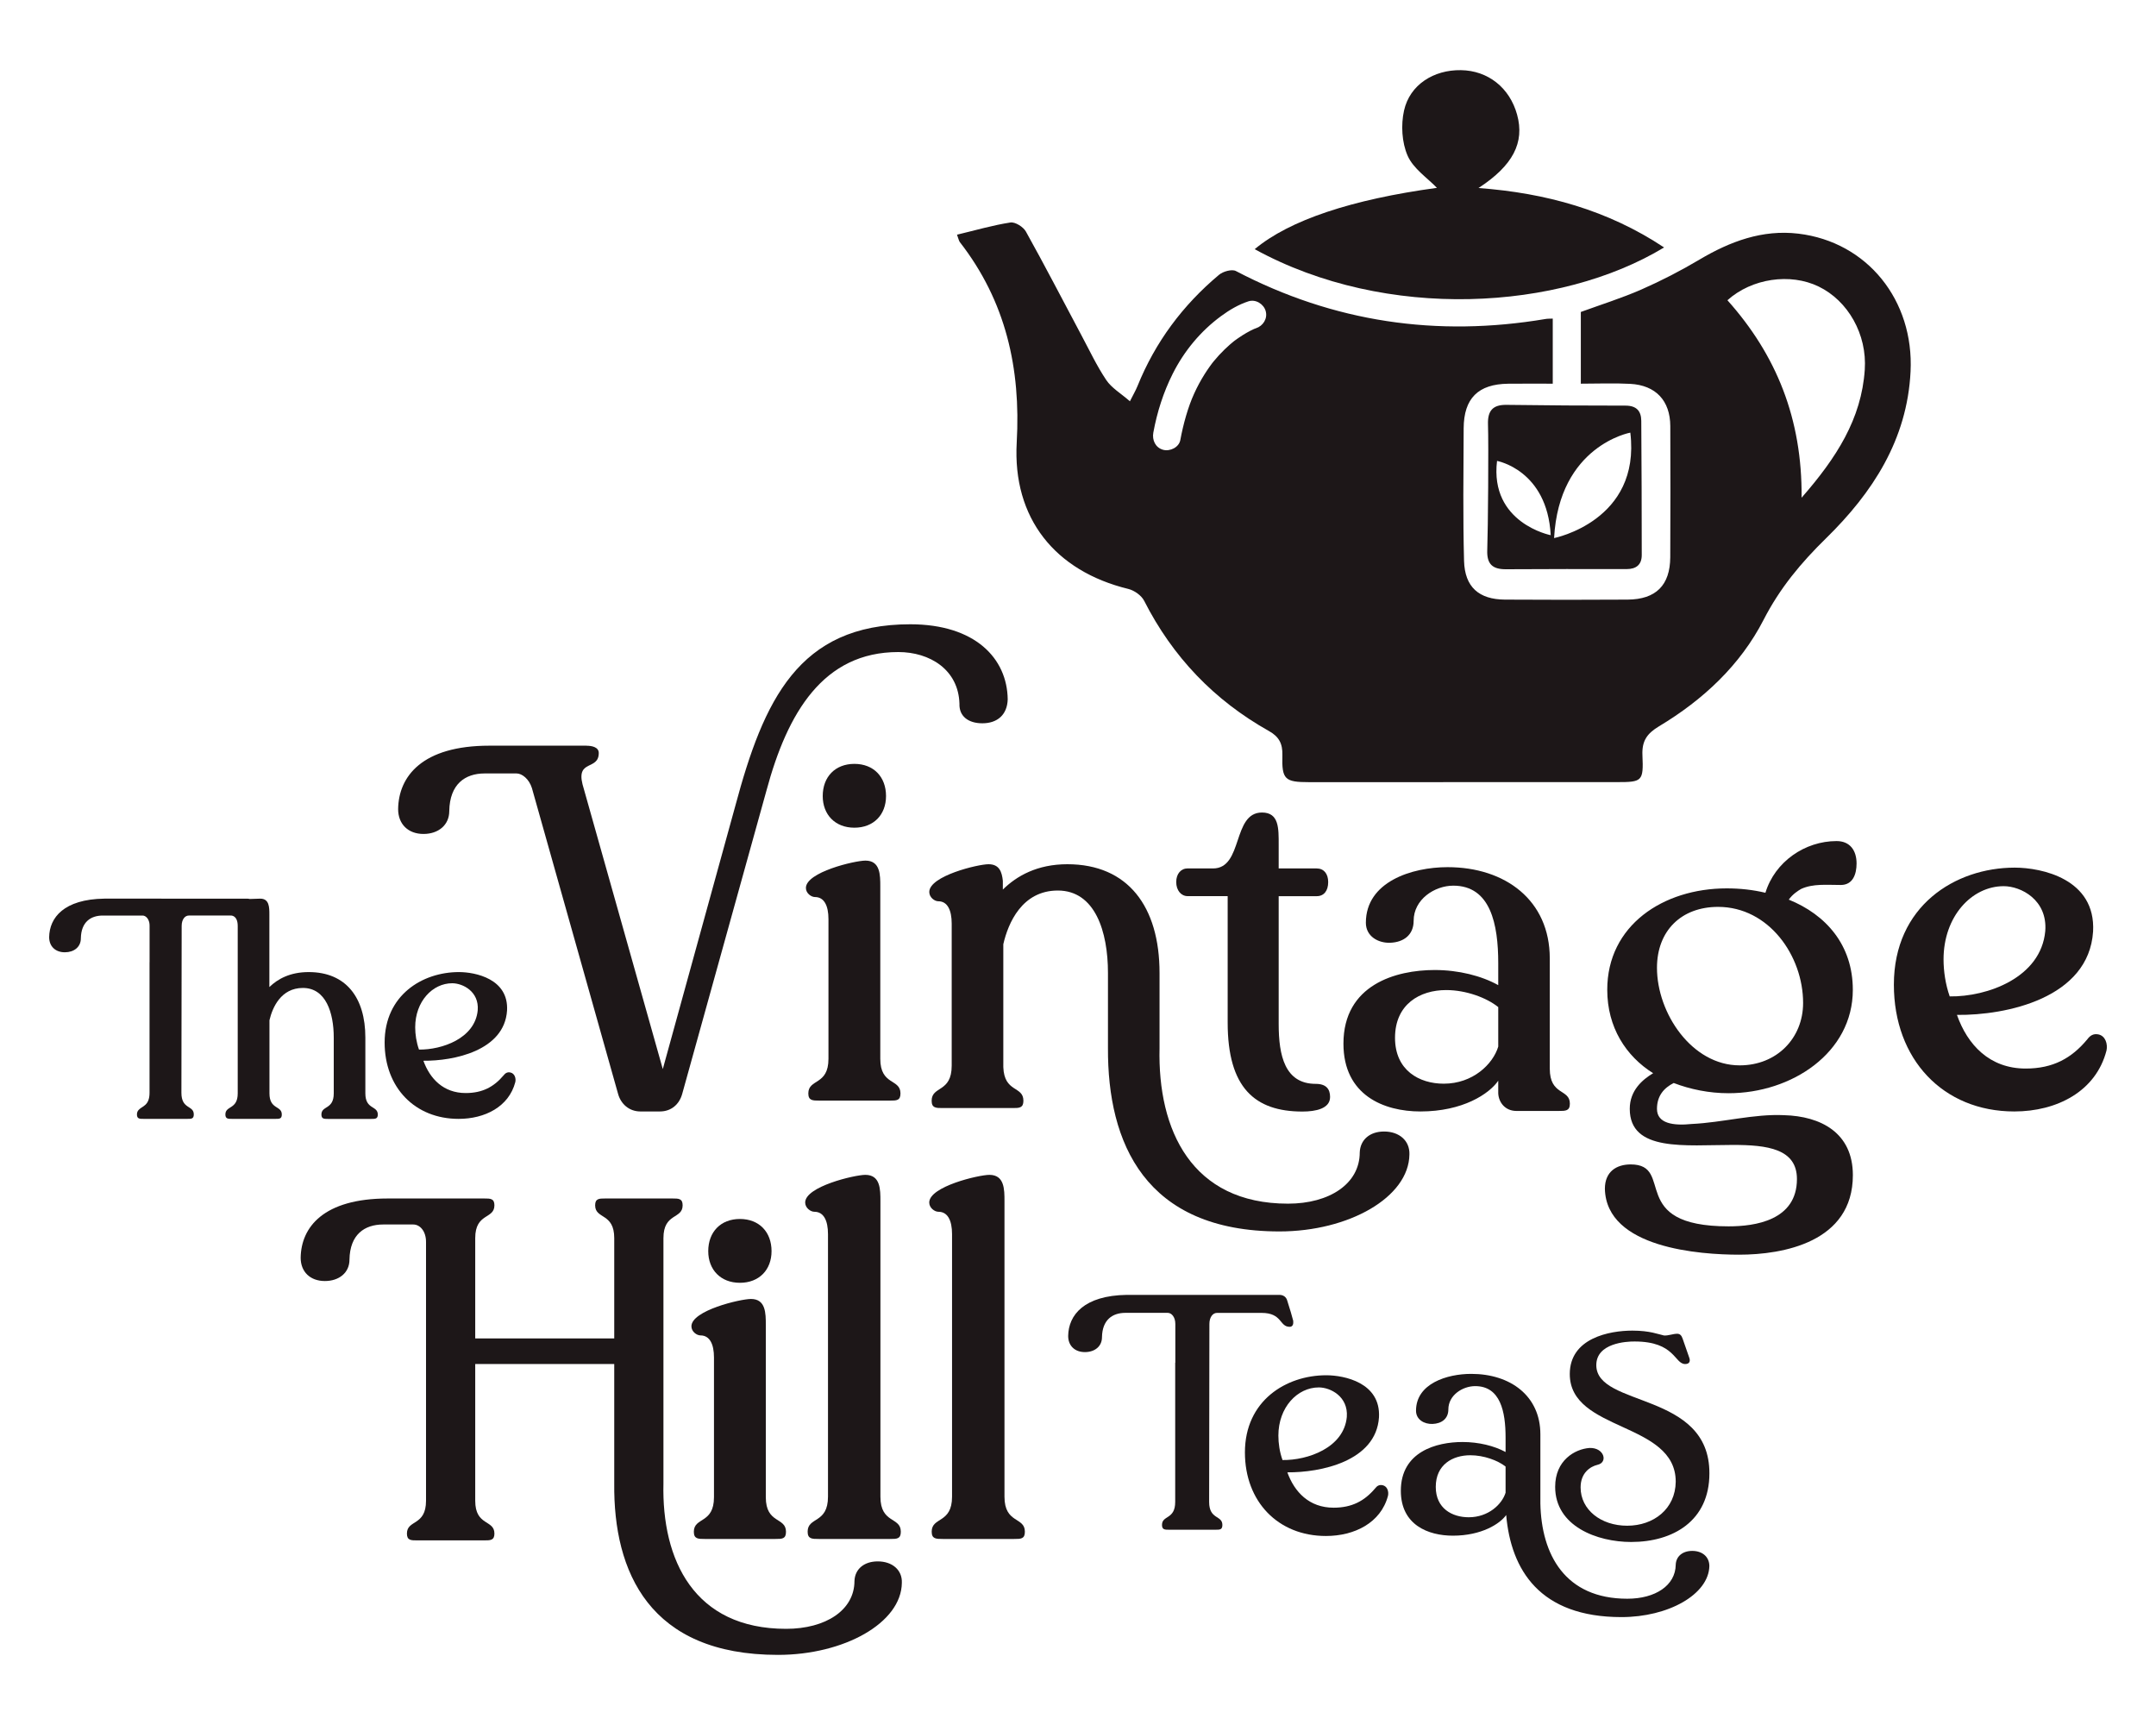
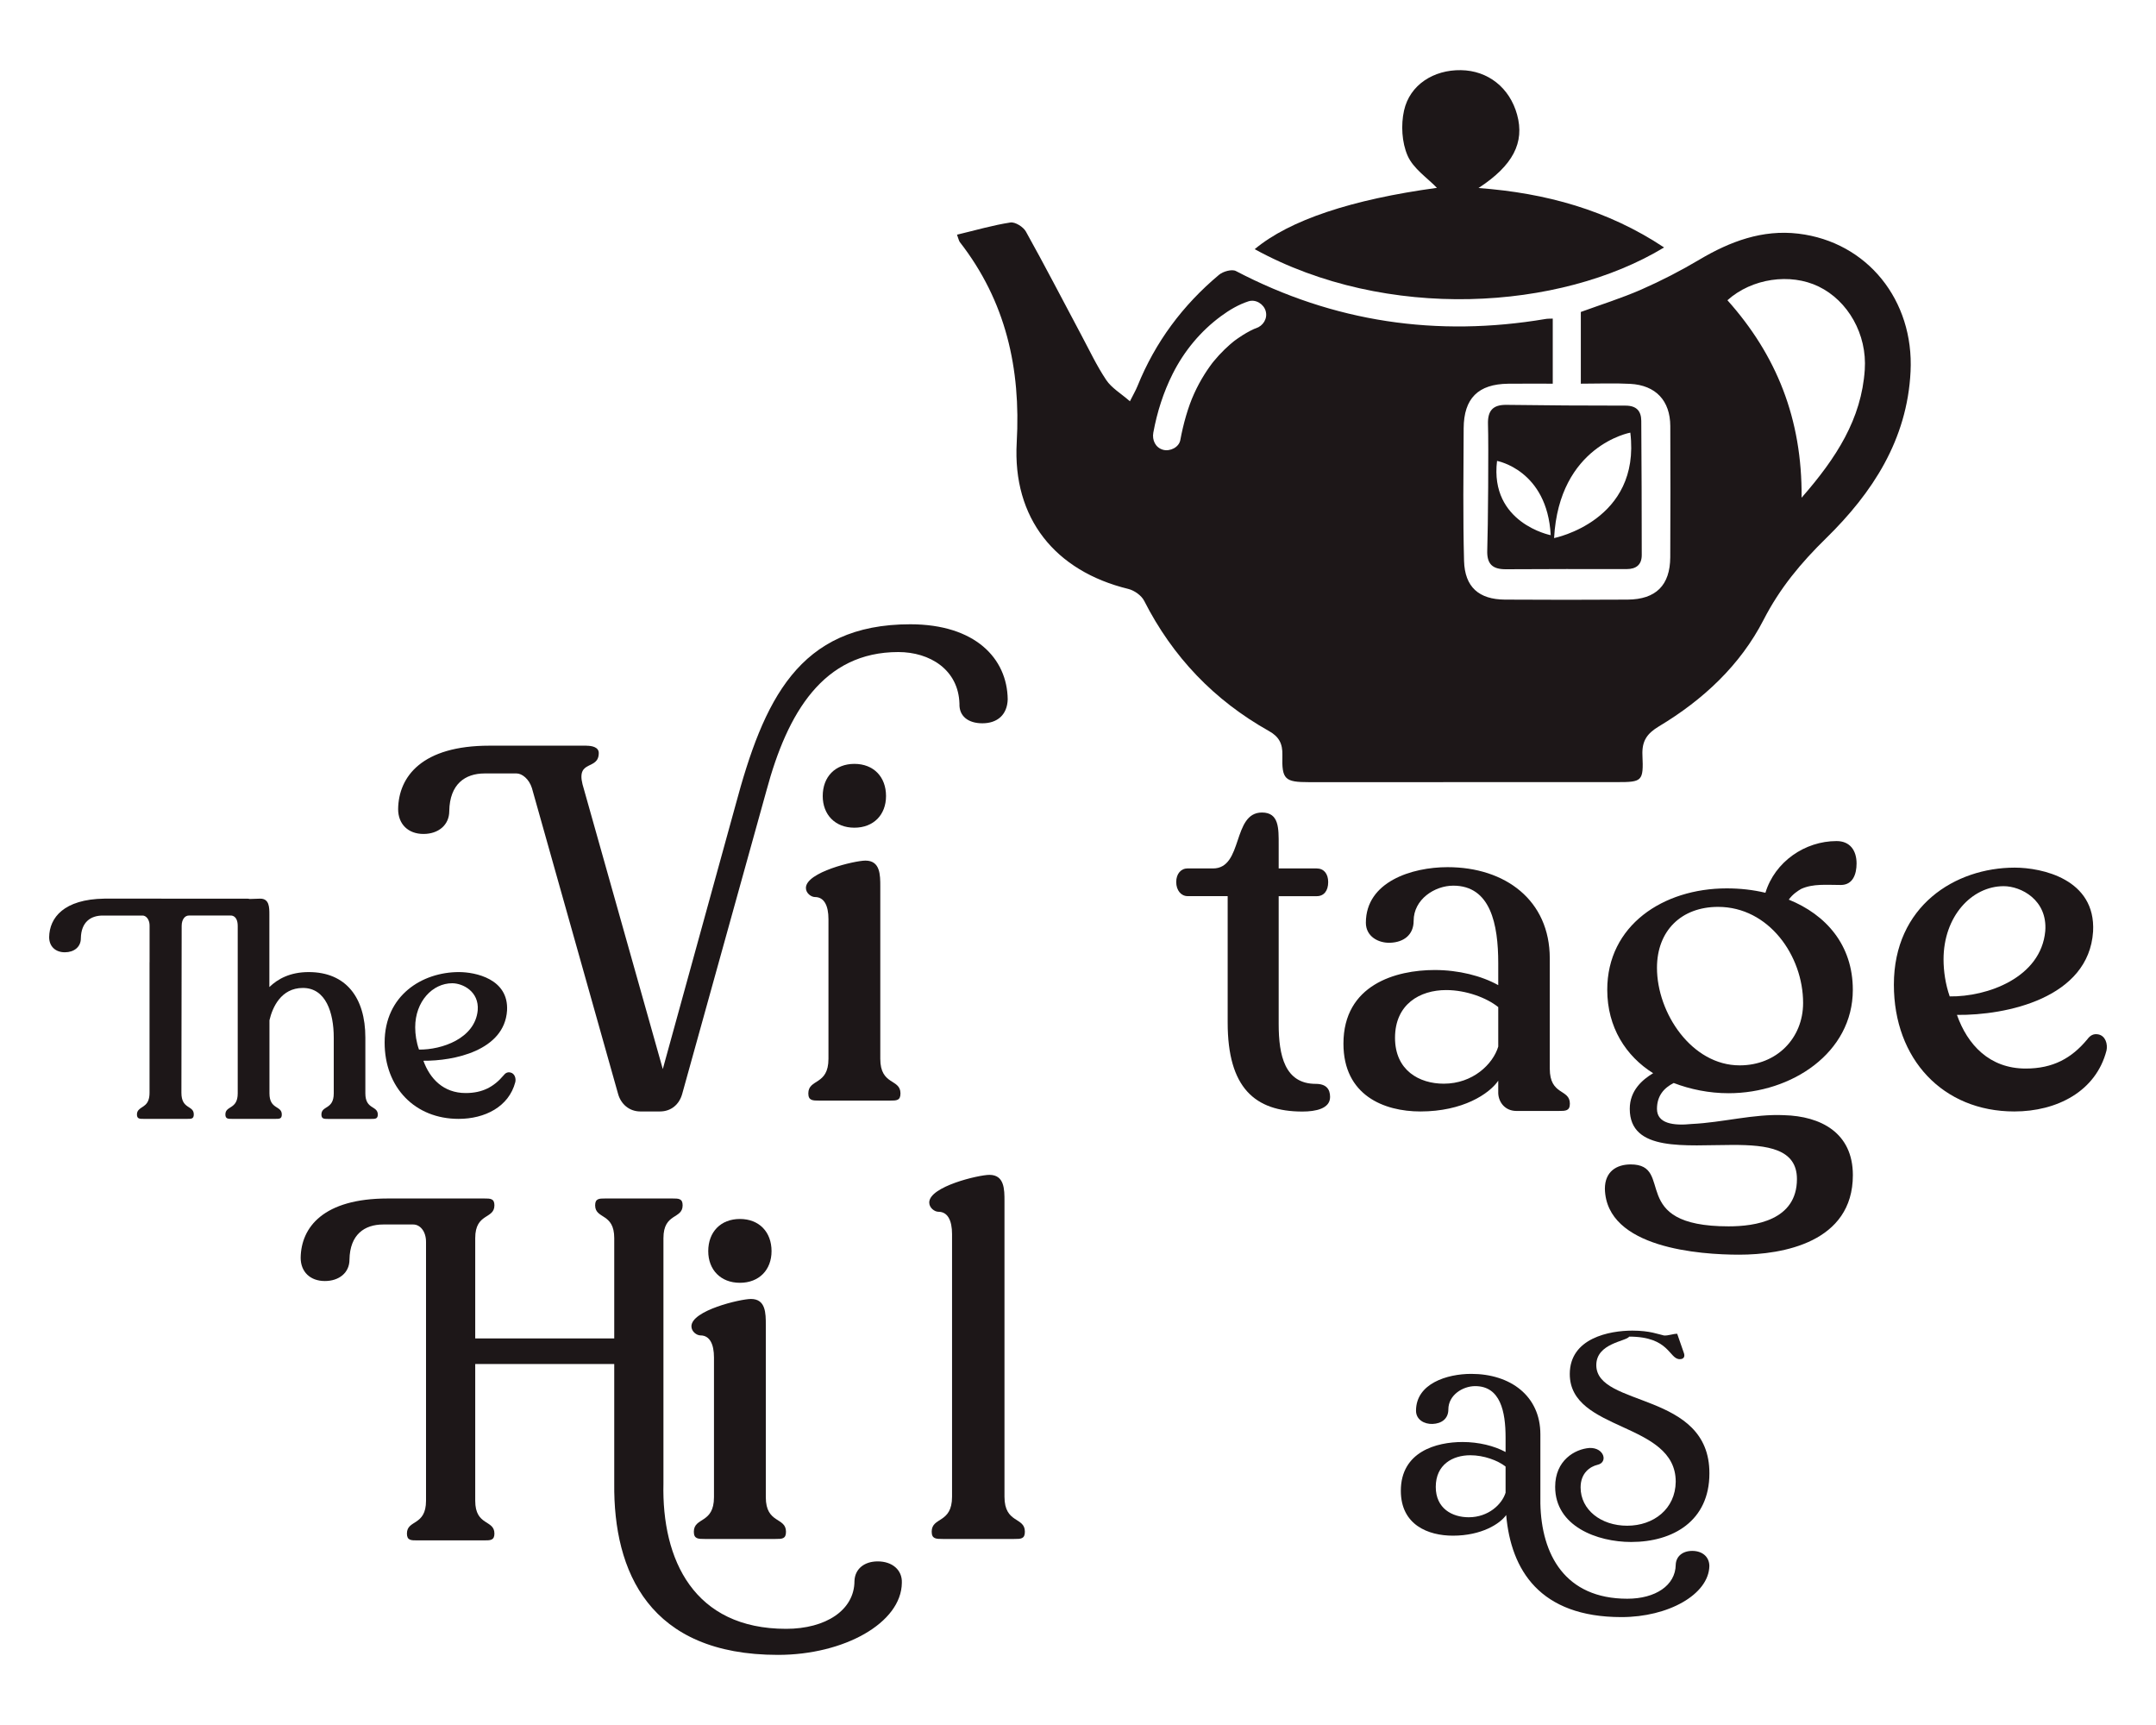
<svg xmlns="http://www.w3.org/2000/svg" xml:space="preserve" style="enable-background:new 0 0 500 400;" viewBox="0 0 500 400" y="0px" x="0px" id="Layer_1" version="1.1">
  <style type="text/css">
	.st0{fill:#1D1718;}
</style>
  <g>
    <g>
      <g>
        <g>
          <path d="M165.58,347.17v-32.39c0-3.12-1-5.12-3.12-5.12c-0.89,0-2.11-0.88-2.11-2.11c0-3.67,11.35-6.34,13.81-6.34      c3.44,0,3.44,3.33,3.44,6v39.96c0,6.23,4.68,4.56,4.68,8.02c0,1.67-0.89,1.67-2.46,1.67h-16.36c-1.55,0-2.55,0-2.55-1.67      C160.92,351.73,165.58,353.4,165.58,347.17z M171.59,282.66c4.46,0,7.34,3.01,7.34,7.46c0,4.34-2.88,7.34-7.34,7.34      c-4.45,0-7.34-3.01-7.34-7.34C164.25,285.66,167.15,282.66,171.59,282.66z" class="st0" />
          <g>
-             <path d="M204.18,278.52v68.54c0,6.3,4.73,4.62,4.73,8.11c0,1.69-0.9,1.69-2.49,1.69h-16.54       c-1.57,0-2.58,0-2.58-1.69c0-3.49,4.72-1.81,4.72-8.11v-60.89c0-3.16-1.01-5.18-3.15-5.18c-0.9,0-2.14-0.9-2.14-2.15       c0-3.71,11.48-6.41,13.96-6.41C204.18,272.44,204.18,275.81,204.18,278.52z" class="st0" />
            <path d="M232.95,278.52v68.54c0,6.3,4.73,4.62,4.73,8.11c0,1.69-0.9,1.69-2.49,1.69h-16.54       c-1.57,0-2.58,0-2.58-1.69c0-3.49,4.72-1.81,4.72-8.11v-60.89c0-3.16-1.01-5.18-3.15-5.18c-0.9,0-2.14-0.9-2.14-2.15       c0-3.71,11.48-6.41,13.96-6.41C232.95,272.44,232.95,275.81,232.95,278.52z" class="st0" />
            <path d="M112.33,277.91c1.38,0,2.33,0,2.33,1.58c0,3.28-4.45,1.7-4.45,7.61v23.26h32.24v-23.26       c0-5.92-4.43-4.33-4.43-7.61c0-1.58,0.95-1.58,2.32-1.58h15.64c1.38,0,2.33,0,2.33,1.58c0,3.28-4.45,1.7-4.45,7.61v56.88       c-0.42,17.75,7.09,33.72,28.45,33.72c9.19,0,15.85-4.33,15.85-11.1c0.1-2.74,2.22-4.54,5.4-4.54c3.38,0,5.71,2.01,5.59,4.97       c-0.1,9.31-13.41,16.71-28.74,16.71c-29.81,0-38.17-19.24-37.96-39.75v-27.7h-32.24V348c0,5.92,4.45,4.33,4.45,7.61       c0,1.58-0.95,1.58-2.33,1.58H96.69c-1.37,0-2.32,0-2.32-1.58c0-3.28,4.43-1.69,4.43-7.61v-60.04c0-2.43-1.37-4.02-2.96-4.02       h-6.97c-4.34,0-7.72,2.33-7.82,8.14c0,3.07-2.44,4.97-5.71,4.97c-3.39,0-5.61-2.12-5.61-5.4c0.1-7.08,5.29-13.74,20.19-13.74       H112.33z" class="st0" />
          </g>
        </g>
        <g>
          <g>
-             <path d="M298.55,341.41c1.64,4.55,5.06,8.2,10.73,8.2c4.26,0,7.16-1.57,9.62-4.47c0.45-0.6,0.98-0.9,1.72-0.75       c1.12,0.23,1.49,1.49,1.27,2.46c-1.65,6.26-7.76,9.32-14.39,9.32c-11.11,0-18.79-7.97-18.79-19.38c0-12,9.54-17.89,18.86-17.89       c4.17,0,12.67,1.71,12.23,9.76C319.12,338.87,306.22,341.48,298.55,341.41z M305.85,321.72c-4.99,0-9.38,4.62-9.38,11.18       c0,1.79,0.29,3.8,0.96,5.66c5.82,0.08,14.24-2.83,14.91-9.99C312.7,323.81,308.53,321.72,305.85,321.72z" class="st0" />
            <path d="M349.16,336.7c0-0.08,0-3.22,0-3.37c0-6-1.2-11.91-7.05-11.91c-2.92,0-6.22,2.1-6.22,5.4       c0,2.17-1.57,3.29-3.67,3.37c-1.88,0.07-3.83-0.97-3.83-3.07c0-6.3,7.2-8.54,12.81-8.54c9.06,0,16.03,5.09,16.03,14.01v16.03       c0.23,11.84,5.7,22.1,20.16,22.1c6.51,0,11.16-3.07,11.23-7.87c0.07-1.95,1.58-3.22,3.83-3.22c2.39,0,3.97,1.42,3.97,3.52       c-0.16,6.59-9.52,11.83-20.38,11.83c-18.96,0-25.63-10.94-26.74-23.67c-1.42,2.02-5.69,4.79-12.36,4.79       c-5.7,0-12.07-2.47-12.07-10.41c0-9.07,8.24-11.31,14.31-11.31C342.94,334.38,346.53,335.27,349.16,336.7z M349.16,346.14       c0-3.89,0-2.1,0-6.07c-1.8-1.42-5.03-2.62-8.17-2.62c-4.12,0-8.02,2.17-8.02,7.34c0,5.02,3.83,7.04,7.64,7.04       C345.18,351.83,348.32,348.83,349.16,346.14z" class="st0" />
-             <path d="M370.2,316.55c0,9.87,26.3,6.03,26.23,25.11c0,11-8.41,15.9-18.15,15.9c-7.88,0-17.62-3.64-17.62-12.79       c0-6.16,4.58-8.75,7.95-9.01c3.45-0.13,4.37,3.38,1.85,3.91c-1.66,0.4-3.9,1.85-3.9,5.24c0,5.17,4.71,8.88,10.8,8.88       c6.16,0,11.19-3.91,11.26-10.2c0-13.98-24.57-11.53-24.57-24.97c0-8.35,9.21-10.07,14.51-10.07c4.1,0,6.03,0.86,7.35,1.13       c1.05,0.06,2.05-0.4,3.05-0.4c0.6,0,0.99,0.33,1.26,1.13l1.52,4.37c0.34,0.86,0.07,1.52-0.92,1.52       c-2.52,0-2.32-5.23-11.73-5.23C377.15,311.05,370.2,311.44,370.2,316.55z" class="st0" />
+             <path d="M370.2,316.55c0,9.87,26.3,6.03,26.23,25.11c0,11-8.41,15.9-18.15,15.9c-7.88,0-17.62-3.64-17.62-12.79       c0-6.16,4.58-8.75,7.95-9.01c3.45-0.13,4.37,3.38,1.85,3.91c-1.66,0.4-3.9,1.85-3.9,5.24c0,5.17,4.71,8.88,10.8,8.88       c6.16,0,11.19-3.91,11.26-10.2c0-13.98-24.57-11.53-24.57-24.97c0-8.35,9.21-10.07,14.51-10.07c4.1,0,6.03,0.86,7.35,1.13       c1.05,0.06,2.05-0.4,3.05-0.4l1.52,4.37c0.34,0.86,0.07,1.52-0.92,1.52       c-2.52,0-2.32-5.23-11.73-5.23C377.15,311.05,370.2,311.44,370.2,316.55z" class="st0" />
          </g>
-           <path d="M299.91,306.27c-0.07-0.37-0.88-3.16-1.39-4.69c-0.22-0.81-0.88-1.32-1.83-1.32h-35.34      c-9.97,0.14-13.56,4.69-13.63,9.53c0,2.27,1.54,3.74,3.88,3.74c2.28,0,3.96-1.32,3.96-3.45c0.07-4.03,2.42-5.65,5.42-5.65h9.83      c0.88,0,1.76,0.95,1.76,2.57v8.99c-0.01,0-0.02-0.01-0.03-0.01v32.29c0,4.15-3.06,3.04-3.06,5.34c0,1.11,0.66,1.11,1.67,1.11      h10.72c1.03,0,1.61,0,1.61-1.11c0-2.3-3.07-1.19-3.07-5.34l0.06-41.26c0-1.61,0.81-2.57,1.76-2.57h10.34      c4.84,0,4.1,3.23,6.52,3.23C299.83,307.66,299.99,307,299.91,306.27z" class="st0" />
        </g>
        <g>
          <path d="M135.98,172.92c1.34,0,2.88,0.34,2.88,1.69c0,4.07-5.2,1.47-3.77,7.24l18.62,66.05l16.83-61.07      c6.55-24.43,14.63-42.07,40.55-42.07c15.07,0,22.5,7.92,22.61,17.42c-0.11,3.51-2.34,5.54-5.88,5.54      c-3.32,0-5.42-1.69-5.31-4.53c-0.23-7.91-6.87-11.99-14.18-11.99c-17.39,0-25.71,14.02-30.58,32.12l-19.51,70.23      c-0.65,2.49-2.54,4.18-5.2,4.18h-4.53c-2.56,0-4.55-1.69-5.2-4.18l-19.95-70.8c-0.67-2.15-2.32-3.4-3.55-3.4h-7.42      c-4.55,0-8.09,2.49-8.2,8.71c0,3.29-2.56,5.32-5.98,5.32c-3.55,0-5.88-2.27-5.88-5.77c0.11-7.57,5.55-14.7,21.16-14.7H135.98z" class="st0" />
-           <path d="M220.71,247.1v-32.91c0-3.17-1-5.2-3.1-5.2c-0.89,0-2.1-0.91-2.1-2.15c0-3.73,11.3-6.44,13.74-6.44      c2.54,0,3.1,1.81,3.32,3.84c0,0.34,0,1.69,0,2.04c3.21-3.17,7.98-5.88,14.96-5.88c14.07,0,21.38,9.84,21.38,25.21v17.42      c-0.45,19,7.42,36.08,29.8,36.08c9.65,0,16.63-4.64,16.63-11.87c0.11-2.94,2.32-4.86,5.64-4.86c3.55,0,5.98,2.15,5.88,5.31      c-0.11,9.95-14.07,17.86-30.14,17.86c-31.23,0-39.88-20.58-39.77-42.52v-17.42c0-9.61-2.99-19.11-11.63-19.11      c-8.32,0-11.53,7.58-12.64,12.45v28.5c0.22,5.99,4.66,4.3,4.66,7.8c0,1.69-1,1.69-2.45,1.69H218.6c-1.54,0-2.54,0-2.54-1.69      C216.06,251.74,220.71,253.44,220.71,247.1z" class="st0" />
          <path d="M327.84,213.52c0,3.28-2.32,4.97-5.42,5.09c-2.77,0.11-5.66-1.47-5.66-4.64c0-9.5,10.64-12.89,18.95-12.89      c13.4,0,23.7,7.69,23.7,21.15v25.55c0,6.33,4.66,4.64,4.66,8.14c0,1.69-1,1.69-2.54,1.69h-9.86c-2.56,0-4.1-1.92-4.21-4.07      c0-0.45,0-2.6,0-2.94c-2.1,3.05-8.2,7.13-18.06,7.13c-8.43,0-17.84-3.73-17.84-15.72c0-13.69,12.19-17.08,21.16-17.08      c5.55,0,10.86,1.35,14.74,3.51c0-0.12,0-4.87,0-5.09c0-9.05-1.78-17.98-10.43-17.98C332.72,205.37,327.84,208.54,327.84,213.52z       M323.52,240.66c0,7.58,5.66,10.63,11.3,10.63c6.76,0,11.41-4.53,12.64-8.6v-9.16c-2.66-2.15-7.43-3.95-12.08-3.95      C329.29,229.58,323.52,232.85,323.52,240.66z" class="st0" />
          <path d="M400.44,206c3.1,0,6.09,0.33,8.98,1.02c2.21-7.24,9.19-11.99,16.5-11.99c3.1,0,4.64,2.16,4.64,5.2      c0,2.49-0.87,4.98-3.65,4.98c-3.32,0-6.42-0.34-9.19,0.91c-0.78,0.45-2,1.24-2.88,2.49c8.63,3.5,14.85,10.51,14.85,20.92      c0,14.59-14.18,23.97-28.81,23.97c-4.53,0-8.87-0.9-12.73-2.37c-2.23,1.13-3.88,2.94-3.88,6c0,3.39,3.76,3.95,8.09,3.5      c7.09-0.33,14.4-2.37,21.38-2.04c8.52,0.23,15.96,4.07,15.96,13.91c0,15.6-16.29,18.44-26.37,18.44      c-8.98,0-30.81-1.47-31.14-15.27c0-4.06,2.77-5.66,5.98-5.66c10.41,0-1,14.36,22.71,14.36c6.09,0,15.85-1.35,15.85-10.97      c0-7.02-6.87-7.91-14.85-7.91c-10.97,0-23.92,1.69-23.92-8.37c0-4.3,2.98-6.79,5.42-8.26c-6.31-3.96-10.64-10.63-10.64-19.34      C372.73,214.59,385.7,206,400.44,206z M418.16,232.57c0-10.97-7.98-22.28-19.71-22.28c-8.54,0-14.18,5.54-14.18,14.13      c0,10.52,8.09,22.62,19.17,22.62C412.06,247.05,418.16,240.72,418.16,232.57z" class="st0" />
          <path d="M281.3,201.38c7.07,0,4.41-12.97,11.37-12.97c3.98,0,3.87,3.73,3.87,7.44v5.53h8.82      c1.66,0,2.66,1.24,2.66,3.16c0,2.03-0.99,3.27-2.66,3.27h-8.82v29.65c0,7.32,1.43,13.87,8.6,13.87c2.44,0,3.32,1.24,3.32,3.04      c0,2.71-3.32,3.38-6.42,3.38c-11.04,0-17.33-5.53-17.33-20.63V207.8h-9.27c-1.55,0-2.66-1.36-2.66-3.27      c0-1.92,1.1-3.16,2.66-3.16H281.3z" class="st0" />
          <path d="M453.84,235.34c2.43,6.9,7.53,12.44,15.94,12.44c6.33,0,10.64-2.38,14.29-6.78      c0.67-0.91,1.45-1.36,2.56-1.14c1.67,0.34,2.21,2.27,1.89,3.74c-2.45,9.5-11.53,14.13-21.38,14.13      c-16.52,0-27.93-12.1-27.93-29.4c0-18.21,14.18-27.14,28.03-27.14c6.2,0,18.83,2.6,18.17,14.81      C484.41,231.49,465.24,235.46,453.84,235.34z M464.68,205.49c-7.42,0-13.95,7.01-13.95,16.97c0,2.71,0.44,5.77,1.43,8.59      c8.65,0.12,21.16-4.3,22.16-15.15C474.87,208.65,468.67,205.49,464.68,205.49z" class="st0" />
          <g>
            <path d="M192.13,245.52v-32.39c0-3.12-1-5.12-3.12-5.12c-0.89,0-2.11-0.88-2.11-2.11c0-3.67,11.35-6.34,13.81-6.34       c3.44,0,3.44,3.33,3.44,6v39.96c0,6.23,4.68,4.56,4.68,8.02c0,1.67-0.89,1.67-2.46,1.67h-16.36c-1.55,0-2.55,0-2.55-1.67       C187.47,250.08,192.13,251.75,192.13,245.52z M198.14,177.13c4.46,0,7.34,3.01,7.34,7.46c0,4.34-2.88,7.34-7.34,7.34       c-4.45,0-7.34-3.01-7.34-7.34C190.8,180.13,193.7,177.13,198.14,177.13z" class="st0" />
          </g>
          <g>
            <path d="M84.73,253.53v-12.94c0-9.26-4.49-15.18-13.14-15.18c-4.29,0-7.15,1.57-9.12,3.47v-16.82       c0-1.63,0-3.68-2.11-3.68l-2.46,0.08c-0.18-0.05-0.37-0.08-0.58-0.08H24.18c-9.35,0.14-12.71,4.4-12.78,8.93       c0,2.13,1.44,3.51,3.64,3.51c2.14,0,3.71-1.24,3.71-3.23c0.07-3.78,2.27-5.29,5.09-5.29h9.21c0.66,0,1.32,0.57,1.56,1.58       c0.05,0.23,0.08,0.49,0.08,0.77v8.48c0,0-0.01,0-0.01-0.01v30.28c0,3.01-1.71,3.07-2.49,3.94c-0.26,0.26-0.43,0.58-0.43,1.09       c0,1.02,0.61,1.02,1.57,1.02h0.05h9.96h0.09c0.96,0,1.51,0,1.51-1.04c0-2.16-2.87-1.11-2.87-5.01l0.06-38.69       c0-1.51,0.76-2.41,1.65-2.41h9.7c0.1,0,0.19,0,0.29,0.01c0.89,0.19,1.36,1.04,1.36,2.41v38.81c0,3.81-2.86,2.79-2.86,4.9       c0,1.02,0.61,1.02,1.57,1.02h10.01c0.95,0,1.5,0,1.5-1.02c0-2.11-2.86-1.09-2.86-4.9v-16.95c0.68-2.93,2.65-7.49,7.76-7.49       c5.31,0,7.15,5.72,7.15,11.51v12.94c0,3.81-2.86,2.79-2.86,4.9c0,1.02,0.61,1.02,1.5,1.02h10.08c0.88,0,1.5,0,1.5-1.02       C87.59,256.32,84.73,257.34,84.73,253.53z" class="st0" />
            <path d="M118.35,248.69c-0.68-0.14-1.16,0.14-1.57,0.68c-2.25,2.66-4.9,4.09-8.78,4.09       c-5.18,0-8.31-3.34-9.81-7.49c7.01,0.07,18.79-2.31,19.4-11.64c0.41-7.35-7.35-8.92-11.16-8.92c-8.51,0-17.23,5.38-17.23,16.34       c0,10.42,7.01,17.7,17.16,17.7c6.06,0,11.64-2.79,13.14-8.51C119.71,250.06,119.37,248.9,118.35,248.69z M96.29,238.21       c0-5.99,4.02-10.21,8.58-10.21c2.45,0,6.26,1.9,5.92,6.26c-0.61,6.54-8.31,9.19-13.62,9.12       C96.56,241.68,96.29,239.84,96.29,238.21z" class="st0" />
          </g>
        </g>
      </g>
    </g>
    <g>
      <g>
        <path d="M417.05,54.18c-8.31-0.99-15.8,1.79-22.91,6.01c-4.34,2.58-8.86,4.91-13.48,6.94     c-4.59,2.01-9.4,3.51-14.05,5.21c0,5.53,0,10.93,0,16.63c3.98,0,7.73-0.16,11.46,0.04c5.92,0.32,9.26,3.89,9.29,9.79     c0.04,10.14,0.04,20.28-0.01,30.42c-0.04,6.5-3.32,9.77-9.88,9.82c-9.49,0.06-18.98,0.06-28.47,0c-6.01-0.04-9.3-2.9-9.47-8.97     c-0.27-10.25-0.14-20.51-0.09-30.76c0.04-6.96,3.38-10.25,10.32-10.33c3.45-0.04,6.91-0.01,10.34-0.01c0-5.38,0-10.15,0-15.09     c-0.71,0.03-1.2,0-1.68,0.09c-25.17,4.24-49.11,0.75-71.8-11.12c-0.93-0.49-2.98,0.09-3.91,0.87     c-8.41,7.04-14.8,15.61-18.92,25.82c-0.41,1.01-0.97,1.97-1.75,3.51c-2.12-1.85-4.25-3.08-5.49-4.93     c-2.22-3.31-3.93-6.97-5.82-10.5c-4.26-7.99-8.41-16.03-12.82-23.94c-0.6-1.07-2.48-2.25-3.57-2.09     c-4.06,0.62-8.03,1.79-12.4,2.83c0.38,1.02,0.44,1.44,0.66,1.72c10.66,13.71,14.16,29.27,13.19,46.46     c-0.99,17.58,8.88,29.81,25.86,33.96c1.4,0.34,3.06,1.51,3.69,2.75c6.61,13.01,16.24,23.08,28.94,30.2     c2.35,1.32,3.19,2.93,3.12,5.61c-0.16,5.64,0.57,6.25,6.21,6.25c23.78,0.01,47.57,0,71.35-0.01c5.88,0,6.21-0.17,5.94-6.23     c-0.15-3.32,1.05-5.03,3.84-6.71c10.2-6.12,18.85-14.15,24.28-24.74c3.75-7.3,8.65-13.18,14.45-18.85     c10.79-10.56,18.83-22.85,19.61-38.66C443.91,69.63,433.04,56.09,417.05,54.18z M291.26,76.12c-0.14,0.04-0.27,0.1-0.4,0.15     c0,0-0.01,0-0.01,0c-0.27,0.13-0.54,0.26-0.81,0.39c-0.62,0.32-1.22,0.66-1.81,1.03c-0.38,0.24-0.76,0.49-1.13,0.75     c-0.19,0.13-0.37,0.26-0.56,0.4c-0.05,0.03-0.22,0.16-0.34,0.25c-0.12,0.1-0.29,0.23-0.34,0.28c-0.2,0.17-0.41,0.34-0.61,0.51     c-0.42,0.37-0.84,0.75-1.24,1.14c-0.9,0.87-1.74,1.79-2.53,2.75c-0.14,0.16-0.27,0.33-0.4,0.5c-0.21,0.28-0.42,0.56-0.62,0.85     c-0.4,0.56-0.77,1.13-1.14,1.71c-0.89,1.42-1.68,2.89-2.37,4.41c-1.44,3.13-2.54,7.13-3.22,10.79c-0.32,1.73-2.41,2.7-3.99,2.27     c-1.79-0.49-2.59-2.27-2.27-3.99c0.87-4.73,2.33-9.34,4.5-13.65c2.65-5.27,6.46-9.87,11.21-13.36c1.91-1.41,4.08-2.7,6.36-3.43     c1.68-0.54,3.54,0.63,3.99,2.27C294.01,73.87,292.93,75.58,291.26,76.12z M432.46,85.74c-0.77,11.43-6.58,20.44-14.65,29.67     c0.16-18.34-5.88-33.12-17.2-45.79c5.65-5.08,14.57-6.37,21.15-3.18C428.58,69.74,433.02,77.53,432.46,85.74z" class="st0" />
        <path d="M290.98,57.78c8.07-6.75,22.51-11.53,42.26-14.22c-2.19-2.29-5.48-4.44-6.8-7.46     c-1.34-3.06-1.57-7.15-0.83-10.46c1.34-6.01,6.9-9.47,13.19-9.37c6.28,0.09,11.31,4.07,13.03,10.31     c1.79,6.48-0.95,11.81-8.95,17.02c15.59,1.15,29.98,5.11,43.04,13.78C361.74,72.03,321.5,74.54,290.98,57.78z" class="st0" />
      </g>
      <path d="M380.63,97.58c-0.02-2.28-1.12-3.52-3.64-3.52c-9.21,0.01-18.42-0.06-27.63-0.18    c-3.17-0.04-4.38,1.37-4.28,4.51c0.16,4.79,0.01,24.26-0.17,29.19c-0.12,3.23,1.23,4.44,4.34,4.42    c9.33-0.07,18.67-0.04,28.01-0.04c2.17,0,3.48-1,3.48-3.25C380.73,118.33,380.71,107.96,380.63,97.58z M347.18,106.88    c0,0,11.64,2.09,12.45,17.22C359.63,124.11,345.43,121.31,347.18,106.88z M360.41,124.77c1.16-21.48,17.68-24.45,17.68-24.45    C380.57,120.8,360.41,124.77,360.41,124.77z" class="st0" />
    </g>
  </g>
</svg>